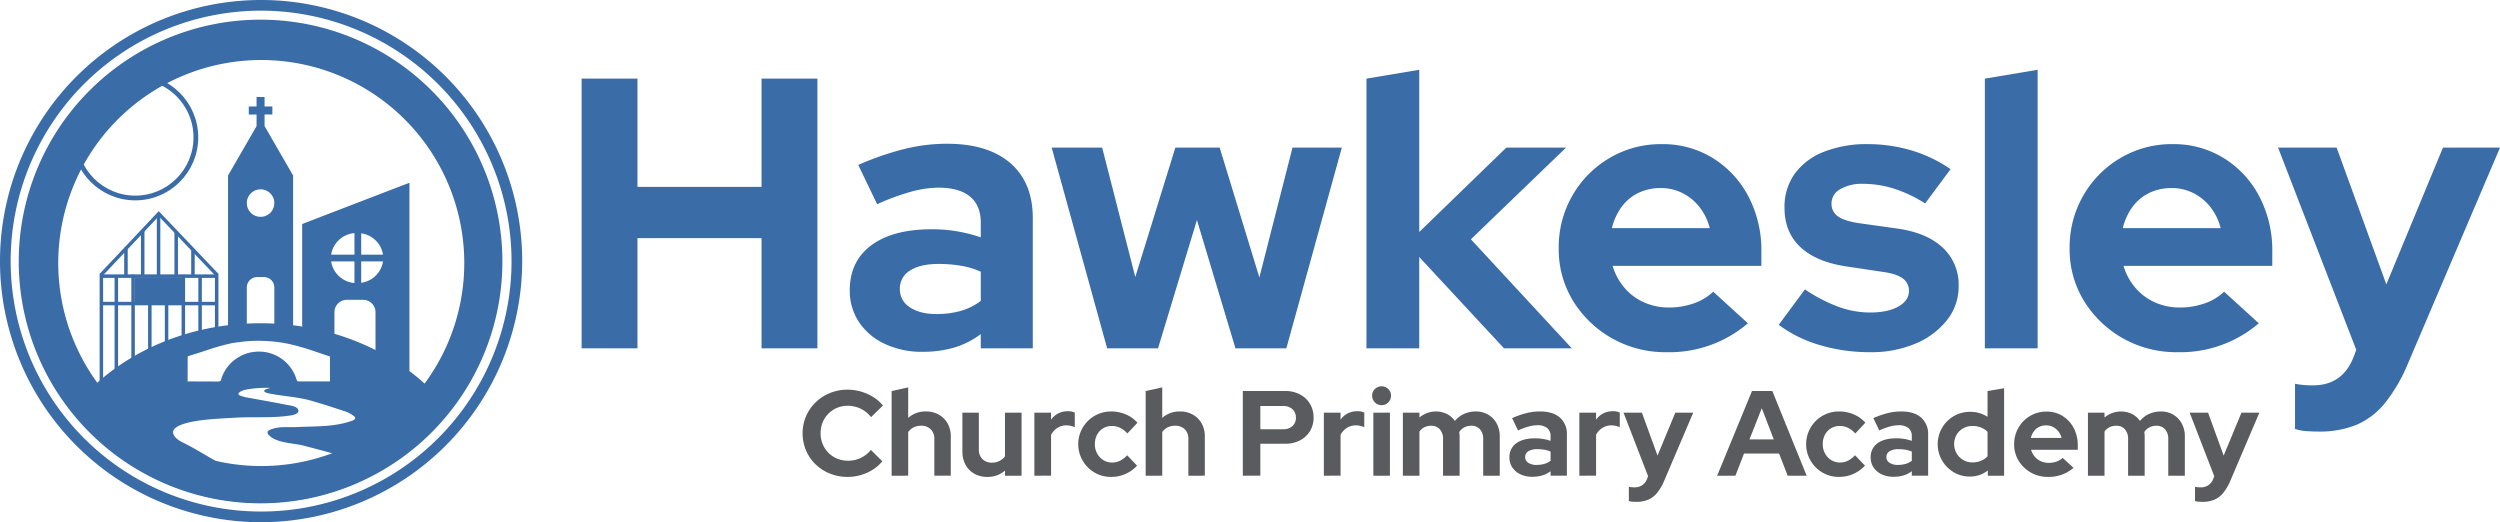
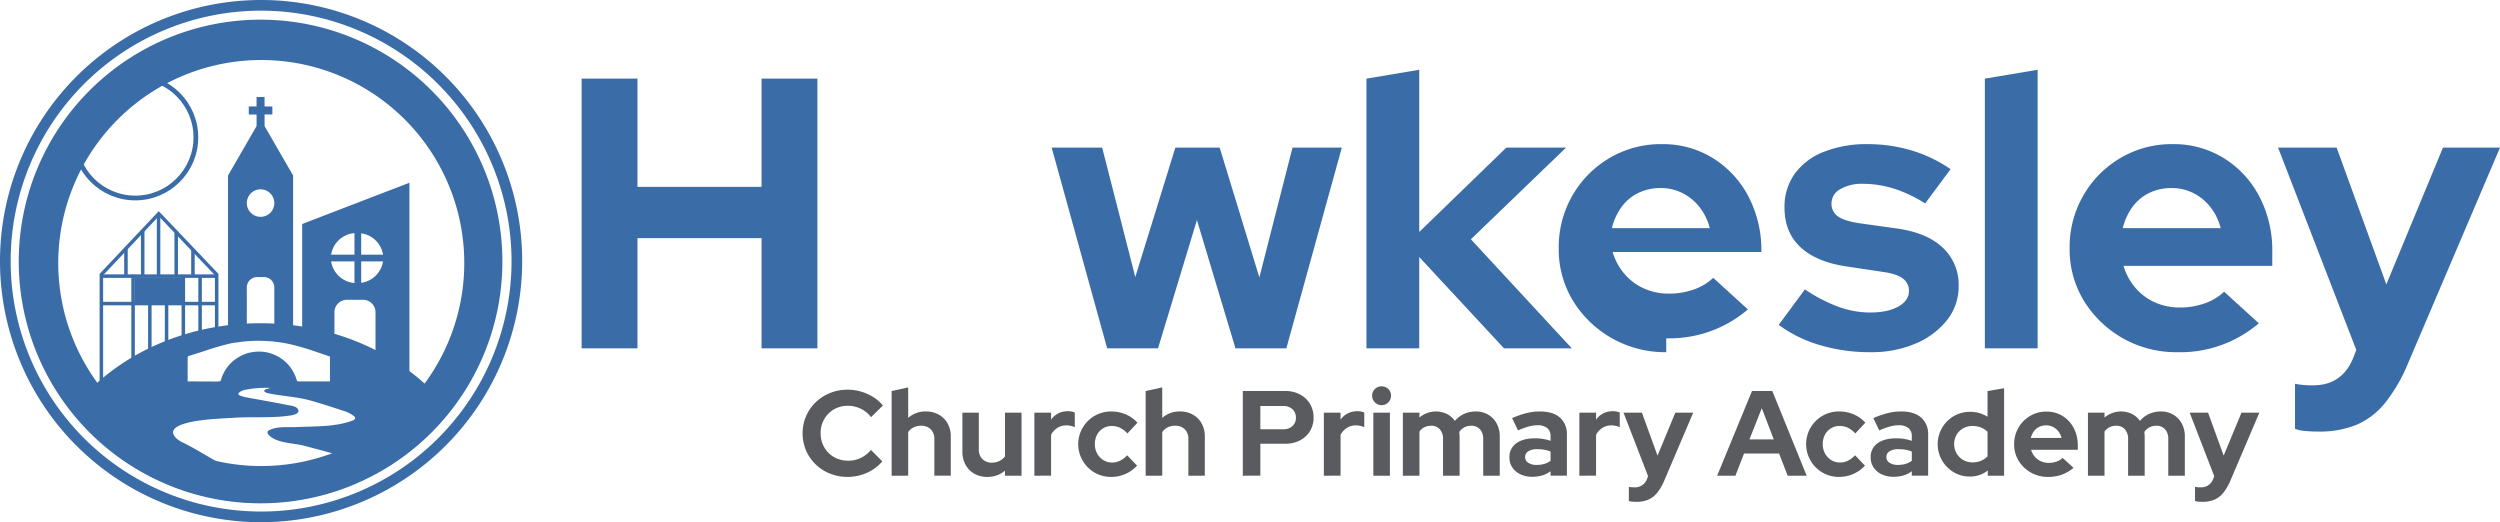
<svg xmlns="http://www.w3.org/2000/svg" width="1020.297" height="213.121" viewBox="0 0 1020.297 213.121">
  <g id="Group_317" data-name="Group 317" transform="translate(-554.203 -4218.439)">
    <path id="Path_625" data-name="Path 625" d="M106.561,213.121a106.561,106.561,0,1,1,106.56-106.56,106.681,106.681,0,0,1-106.56,106.56m0-208.769A102.208,102.208,0,1,0,208.769,106.561,102.325,102.325,0,0,0,106.561,4.352" transform="translate(554.203 4218.439)" fill="#3a6ca8" />
    <circle id="Ellipse_8" data-name="Ellipse 8" cx="24.742" cy="24.742" r="24.742" transform="translate(584.658 4249.762)" fill="none" stroke="#3a6ca8" stroke-miterlimit="10" stroke-width="1.935" />
    <line id="Line_60" data-name="Line 60" x1="47.062" transform="translate(595.572 4392.235)" fill="#fff" />
    <path id="Path_626" data-name="Path 626" d="M89.147,138.138,40.654,162.524V111.77L64.786,86.179l24.361,25.589ZM42.084,159.975,87.717,137.03V112.34L64.791,88.258l-22.707,24.08Z" transform="translate(554.203 4218.439)" fill="#3a6ca8" />
    <rect id="Rectangle_1007" data-name="Rectangle 1007" width="19.432" height="10.625" transform="translate(609.156 4331.707)" fill="#3a6ca8" />
    <line id="Line_61" data-name="Line 61" x2="46.5" transform="translate(595.57 4331.135)" fill="none" stroke="#3a6ca8" stroke-miterlimit="10" stroke-width="1.43" />
    <line id="Line_62" data-name="Line 62" x2="46.5" transform="translate(595.57 4342.332)" fill="none" stroke="#3a6ca8" stroke-miterlimit="10" stroke-width="1.43" />
-     <line id="Line_63" data-name="Line 63" y1="46.966" transform="translate(601.682 4330.675)" fill="none" stroke="#3a6ca8" stroke-miterlimit="10" stroke-width="1.43" />
    <line id="Line_64" data-name="Line 64" y1="43.767" transform="translate(608.518 4330.541)" fill="none" stroke="#3a6ca8" stroke-miterlimit="10" stroke-width="1.43" />
    <line id="Line_65" data-name="Line 65" y1="28.936" transform="translate(615.354 4340.468)" fill="none" stroke="#3a6ca8" stroke-miterlimit="10" stroke-width="1.43" />
    <line id="Line_66" data-name="Line 66" y1="24.289" transform="translate(622.189 4340.224)" fill="none" stroke="#3a6ca8" stroke-miterlimit="10" stroke-width="1.43" />
    <line id="Line_67" data-name="Line 67" y1="31.086" transform="translate(629.025 4330.598)" fill="none" stroke="#3a6ca8" stroke-miterlimit="10" stroke-width="1.43" />
    <line id="Line_68" data-name="Line 68" y1="28.154" transform="translate(635.863 4330.868)" fill="none" stroke="#3a6ca8" stroke-miterlimit="10" stroke-width="1.43" />
    <rect id="Rectangle_1009" data-name="Rectangle 1009" width="1.43" height="11.628" transform="translate(604.891 4319.507)" fill="#3a6ca8" />
    <rect id="Rectangle_1010" data-name="Rectangle 1010" width="1.43" height="18.63" transform="translate(611.727 4312.505)" fill="#3a6ca8" />
    <rect id="Rectangle_1011" data-name="Rectangle 1011" width="1.43" height="24.678" transform="translate(618.205 4306.458)" fill="#3a6ca8" />
    <rect id="Rectangle_1012" data-name="Rectangle 1012" width="1.43" height="18.038" transform="translate(625.398 4313.098)" fill="#3a6ca8" />
    <rect id="Rectangle_1013" data-name="Rectangle 1013" width="1.43" height="11.065" transform="translate(632.234 4320.07)" fill="#3a6ca8" />
    <path id="Path_627" data-name="Path 627" d="M167.1,151.451V74.577l-43.78,16.838v41.852c-1.225-.195-2.455-.375-3.7-.528V71.827h.117l-.117-.2v-.017h-.01L107.976,51.456V46.723h3.18V43.457h-3.18V39.6H104.71v3.862h-3.18v3.266h3.18v4.733L93.076,71.607h-.01v.017l-.117.2h.117v60.9c-26.832,3.286-49.89,16.4-63.869,34.873a98.053,98.053,0,0,0,117.2,29.08c-9.774,2.588-19.737,4.918-29.792,4.227-9.445-.648-19.074-7.436-27.156-11.97-4.912-2.756-9.657-5.758-14.7-8.282a11.043,11.043,0,0,1-2.574-1.587c-6.392-5.839,9.016-7.454,11.75-7.752,4.191-.457,8.4-.627,12.6-.864,7.389-.415,15.136.275,22.441-.958,1.634-.275,3.837-1.145,2.371-2.836-.844-.974-3.1-1.182-4.3-1.422-5.5-1.1-11.038-2.046-16.556-3.074a14.257,14.257,0,0,1-2.375-.685c-2.321-.867,1.013-2.2,1.778-2.356a44.233,44.233,0,0,1,7.663-.831q1.356-.028,2.71.026a15.074,15.074,0,0,1-1.684.534c-1.793.807.082,1.483.876,1.65,5.849,1.232,11.844,1.406,17.614,3.059,4.327,1.241,8.625,2.615,12.9,4.055a12.326,12.326,0,0,1,4.59,2.313,1.138,1.138,0,0,1,.389.581c.106.56-.53.949-1.065,1.145-7.257,2.662-15.121,2.276-22.719,2.638-3.659.174-7.729-.419-11.148,1.207a1.558,1.558,0,0,0-.695.529,1.149,1.149,0,0,0,.188,1.295c3,3.582,10.249,3.453,14.4,4.547,9.194,2.425,19,4.779,27.451,9.228,1.137.6,2.27,1.07,1.961,2.149a98.425,98.425,0,0,0,30.175-25.555A82.679,82.679,0,0,0,167.1,151.451M144.661,95.135v8.809H135.14a10.491,10.491,0,0,1,9.521-8.809M106.343,77.271a5.613,5.613,0,1,1-5.613,5.613,5.613,5.613,0,0,1,5.613-5.613M100.73,117.3a4.231,4.231,0,0,1,4.218-4.219h2.79a4.231,4.231,0,0,1,4.218,4.219v14.765c-1.868-.1-3.75-.149-5.647-.149-1.874,0-3.733.053-5.579.146Zm33.931,38.347c-4.153,0-8.266,0-12.38,0-1,0-1.013,0-1.324-.954a15.873,15.873,0,0,0-8.981-9.906,15.624,15.624,0,0,0-8.219-1.176,15.184,15.184,0,0,0-6.646,2.32,15.636,15.636,0,0,0-6.934,9.2.843.843,0,0,1-.533.49,5.86,5.86,0,0,1-1.287.082q-5.45-.017-10.9-.043c-.285,0-.571.027-.874.042,0-2.15,0-4.231,0-6.312,0-1.185.021-2.371.013-3.557,0-.29.056-.44.369-.535,1.766-.536,3.525-1.1,5.282-1.66,2-.642,3.976-1.344,5.987-1.936q2.961-.873,5.973-1.563c1.222-.277,2.486-.361,3.727-.56a54.9,54.9,0,0,1,9.631-.446,58.277,58.277,0,0,1,10.735,1.326,99.85,99.85,0,0,1,11,3.242c1.771.581,3.533,1.189,5.362,1.807Zm10-48.954V115.5a10.491,10.491,0,0,1-9.521-8.809Zm8.591,36.169a99.534,99.534,0,0,0-16.764-6.633v-8.807a5.085,5.085,0,0,1,5.07-5.069h6.624a5.085,5.085,0,0,1,5.07,5.069Zm-5.841-27.447v-8.722h8.908a10.451,10.451,0,0,1-8.908,8.722m0-11.472V95.222a10.451,10.451,0,0,1,8.908,8.722Z" transform="translate(554.203 4218.439)" fill="#3a6ca8" />
    <path id="Path_628" data-name="Path 628" d="M106.343,8.028a98.692,98.692,0,1,0,98.692,98.692A98.692,98.692,0,0,0,106.343,8.028m.284,182.172a82.852,82.852,0,1,1,82.852-82.852A82.853,82.853,0,0,1,106.627,190.2" transform="translate(554.203 4218.439)" fill="#3a6ca8" />
    <path id="Path_629" data-name="Path 629" d="M345.916,194.637a19.045,19.045,0,0,1-7.208-1.358,17.978,17.978,0,0,1-5.851-3.777,17.529,17.529,0,0,1-3.9-5.653,18.038,18.038,0,0,1,0-13.973,17.634,17.634,0,0,1,3.925-5.677,18.133,18.133,0,0,1,5.85-3.8,18.844,18.844,0,0,1,7.184-1.358,19.424,19.424,0,0,1,5.53.789,20.191,20.191,0,0,1,4.962,2.223,15.564,15.564,0,0,1,3.925,3.456l-4.839,4.739a11.874,11.874,0,0,0-4.295-3.48,12.26,12.26,0,0,0-5.283-1.16,10.967,10.967,0,0,0-4.345.863,10.816,10.816,0,0,0-3.505,2.37,10.985,10.985,0,0,0-2.321,3.53,11.625,11.625,0,0,0-.839,4.494,11.26,11.26,0,0,0,.864,4.419,10.993,10.993,0,0,0,2.37,3.554,10.7,10.7,0,0,0,3.555,2.345,11.793,11.793,0,0,0,4.517.84,11.608,11.608,0,0,0,5.086-1.136,12.316,12.316,0,0,0,4.147-3.259l4.641,4.642a16.417,16.417,0,0,1-3.876,3.406,18.619,18.619,0,0,1-4.912,2.2,19.433,19.433,0,0,1-5.382.766" transform="translate(554.203 4218.439)" fill="#5a5b5e" />
    <path id="Path_630" data-name="Path 630" d="M363.887,194.143V159.582l6.764-1.481v12.441a10.575,10.575,0,0,1,7.258-2.616,10.432,10.432,0,0,1,5.258,1.309,9.306,9.306,0,0,1,3.58,3.6,10.709,10.709,0,0,1,1.284,5.308v16h-6.715v-14.96a5.373,5.373,0,0,0-1.457-3.975,5.309,5.309,0,0,0-3.925-1.456,6.761,6.761,0,0,0-3.061.666,6.027,6.027,0,0,0-2.222,1.9v17.823Z" transform="translate(554.203 4218.439)" fill="#5a5b5e" />
    <path id="Path_631" data-name="Path 631" d="M402.892,194.637a10.435,10.435,0,0,1-5.259-1.309,9.211,9.211,0,0,1-3.58-3.653,10.879,10.879,0,0,1-1.283-5.308V168.419h6.714v14.96a5.369,5.369,0,0,0,1.456,3.975,5.306,5.306,0,0,0,3.926,1.457,6.6,6.6,0,0,0,3.036-.692,6.384,6.384,0,0,0,2.246-1.876V168.419h6.765v25.724h-6.765V192.07a10.689,10.689,0,0,1-7.256,2.567" transform="translate(554.203 4218.439)" fill="#5a5b5e" />
    <path id="Path_632" data-name="Path 632" d="M422.146,194.143V168.419h6.813v2.865a7.99,7.99,0,0,1,2.938-2.568,8.546,8.546,0,0,1,3.925-.888,6.4,6.4,0,0,1,2.815.543v5.973a9.433,9.433,0,0,0-1.655-.543,8.1,8.1,0,0,0-1.8-.2,6.705,6.705,0,0,0-3.605,1.012,7.414,7.414,0,0,0-2.617,2.84v16.687Z" transform="translate(554.203 4218.439)" fill="#5a5b5e" />
    <path id="Path_633" data-name="Path 633" d="M453.547,194.637A13.249,13.249,0,0,1,441.92,188.1a13.35,13.35,0,0,1,4.814-18.392,13.325,13.325,0,0,1,6.813-1.777,14.934,14.934,0,0,1,5.9,1.185,13.189,13.189,0,0,1,4.765,3.407l-4.1,4.393a9.784,9.784,0,0,0-2.986-2.32,7.782,7.782,0,0,0-3.383-.74,6.666,6.666,0,0,0-6.023,3.6,8.115,8.115,0,0,0-.889,3.851,7.7,7.7,0,0,0,.938,3.777,7.21,7.21,0,0,0,2.518,2.691,6.652,6.652,0,0,0,3.605.987,7.245,7.245,0,0,0,3.234-.74,10.116,10.116,0,0,0,2.888-2.222l4.048,4.246a14.462,14.462,0,0,1-4.74,3.382,14.038,14.038,0,0,1-5.776,1.21" transform="translate(554.203 4218.439)" fill="#5a5b5e" />
    <path id="Path_634" data-name="Path 634" d="M467.568,194.143V159.582l6.764-1.481v12.441a10.575,10.575,0,0,1,7.258-2.616,10.432,10.432,0,0,1,5.258,1.309,9.306,9.306,0,0,1,3.58,3.6,10.709,10.709,0,0,1,1.284,5.308v16H485v-14.96a5.373,5.373,0,0,0-1.457-3.975,5.309,5.309,0,0,0-3.925-1.456,6.761,6.761,0,0,0-3.061.666,6.027,6.027,0,0,0-2.222,1.9v17.823Z" transform="translate(554.203 4218.439)" fill="#5a5b5e" />
    <path id="Path_635" data-name="Path 635" d="M507.213,194.143V159.582h17.33a12.515,12.515,0,0,1,6.024,1.408,10.317,10.317,0,0,1,4.072,3.85,10.736,10.736,0,0,1,1.457,5.6,10.41,10.41,0,0,1-1.457,5.48,10.164,10.164,0,0,1-4.1,3.8,12.733,12.733,0,0,1-6,1.383H514.372v13.034Zm7.159-18.959h9.38a5.259,5.259,0,0,0,3.729-1.309,4.411,4.411,0,0,0,1.406-3.381,4.528,4.528,0,0,0-1.406-3.481,5.263,5.263,0,0,0-3.729-1.308h-9.38Z" transform="translate(554.203 4218.439)" fill="#5a5b5e" />
    <path id="Path_636" data-name="Path 636" d="M540.294,194.143V168.419h6.813v2.865a7.974,7.974,0,0,1,2.938-2.568,8.544,8.544,0,0,1,3.925-.888,6.391,6.391,0,0,1,2.814.543v5.973a9.449,9.449,0,0,0-1.654-.543,8.1,8.1,0,0,0-1.8-.2,6.7,6.7,0,0,0-3.6,1.012,7.407,7.407,0,0,0-2.617,2.84v16.687Z" transform="translate(554.203 4218.439)" fill="#5a5b5e" />
    <path id="Path_637" data-name="Path 637" d="M563.844,165.358a3.705,3.705,0,0,1-2.716-1.135,3.763,3.763,0,0,1-1.135-2.765,3.63,3.63,0,0,1,1.135-2.692,3.907,3.907,0,0,1,5.456,0,3.673,3.673,0,0,1,1.111,2.692,3.809,3.809,0,0,1-1.111,2.765,3.681,3.681,0,0,1-2.74,1.135m-3.358,3.061h6.765v25.724h-6.765Z" transform="translate(554.203 4218.439)" fill="#5a5b5e" />
    <path id="Path_638" data-name="Path 638" d="M572.533,194.143V168.419H579.3V170.4a10.408,10.408,0,0,1,11.207-1.457,8.9,8.9,0,0,1,3.258,2.839,10.6,10.6,0,0,1,3.752-2.863,11.428,11.428,0,0,1,4.789-.988,9.709,9.709,0,0,1,5.062,1.309,9.342,9.342,0,0,1,3.456,3.6,10.873,10.873,0,0,1,1.259,5.308v16h-6.765v-14.96a5.737,5.737,0,0,0-1.307-3.975,4.515,4.515,0,0,0-3.531-1.456,6.25,6.25,0,0,0-2.79.618,5.5,5.5,0,0,0-2.147,1.95q.048.444.1.888a8.483,8.483,0,0,1,.05.938v16h-6.764v-14.96a5.734,5.734,0,0,0-1.309-3.975,4.511,4.511,0,0,0-3.529-1.456,6.159,6.159,0,0,0-2.741.592,5.406,5.406,0,0,0-2.048,1.778v18.021Z" transform="translate(554.203 4218.439)" fill="#5a5b5e" />
    <path id="Path_639" data-name="Path 639" d="M625.361,194.587a11.124,11.124,0,0,1-4.839-1.012,8.014,8.014,0,0,1-3.307-2.79,7.213,7.213,0,0,1-1.185-4.1,6.746,6.746,0,0,1,2.765-5.752q2.763-2.047,7.7-2.048a18.992,18.992,0,0,1,6.319,1.036v-1.876a4.1,4.1,0,0,0-1.382-3.358,6.255,6.255,0,0,0-4.049-1.135,13.574,13.574,0,0,0-3.505.518,29.579,29.579,0,0,0-4.345,1.6l-2.419-5.035a37.31,37.31,0,0,1,5.826-2.025,22.708,22.708,0,0,1,5.529-.691q5.283,0,8.147,2.493a8.831,8.831,0,0,1,2.864,7.036v16.688h-6.666v-1.828a10.763,10.763,0,0,1-3.406,1.729,14.211,14.211,0,0,1-4.049.543m-2.913-8.048a2.692,2.692,0,0,0,1.284,2.346,6,6,0,0,0,3.406.863,11.361,11.361,0,0,0,3.086-.4,7.756,7.756,0,0,0,2.592-1.284v-3.752a10.78,10.78,0,0,0-2.567-.765,17.458,17.458,0,0,0-2.864-.222,6.692,6.692,0,0,0-3.628.839,2.664,2.664,0,0,0-1.309,2.37" transform="translate(554.203 4218.439)" fill="#5a5b5e" />
    <path id="Path_640" data-name="Path 640" d="M644.567,194.143V168.419h6.813v2.865a7.974,7.974,0,0,1,2.938-2.568,8.544,8.544,0,0,1,3.925-.888,6.391,6.391,0,0,1,2.814.543v5.973a9.449,9.449,0,0,0-1.654-.543,8.1,8.1,0,0,0-1.8-.2,6.7,6.7,0,0,0-3.6,1.012,7.407,7.407,0,0,0-2.617,2.84v16.687Z" transform="translate(554.203 4218.439)" fill="#5a5b5e" />
    <path id="Path_641" data-name="Path 641" d="M667.772,204.807q-.889,0-1.7-.073a4.8,4.8,0,0,1-1.308-.272v-5.777a11.028,11.028,0,0,0,2.321.2,5.151,5.151,0,0,0,5.134-3.506l.395-1.037-10.023-25.921h7.505l6.369,17.528,7.258-17.528h7.307l-11.85,27.8a20.609,20.609,0,0,1-2.913,4.962,9.509,9.509,0,0,1-3.629,2.766,12.481,12.481,0,0,1-4.862.863" transform="translate(554.203 4218.439)" fill="#5a5b5e" />
    <path id="Path_642" data-name="Path 642" d="M700.8,194.143l14.219-34.561h8.295l14.022,34.561h-7.751l-3.506-9.036H711.762l-3.506,9.036Zm13.183-14.812h9.924l-4.888-12.738Z" transform="translate(554.203 4218.439)" fill="#5a5b5e" />
    <path id="Path_643" data-name="Path 643" d="M750.618,194.637a13.252,13.252,0,0,1-11.627-6.542A13.352,13.352,0,0,1,743.8,169.7a13.33,13.33,0,0,1,6.813-1.777,14.934,14.934,0,0,1,5.9,1.185,13.181,13.181,0,0,1,4.765,3.407l-4.1,4.393a9.775,9.775,0,0,0-2.987-2.32,7.778,7.778,0,0,0-3.382-.74,6.663,6.663,0,0,0-6.023,3.6,8.1,8.1,0,0,0-.889,3.851,7.7,7.7,0,0,0,.938,3.777,7.2,7.2,0,0,0,2.518,2.691,6.649,6.649,0,0,0,3.6.987,7.242,7.242,0,0,0,3.234-.74,10.1,10.1,0,0,0,2.888-2.222l4.049,4.246a14.473,14.473,0,0,1-4.74,3.382,14.043,14.043,0,0,1-5.777,1.21" transform="translate(554.203 4218.439)" fill="#5a5b5e" />
    <path id="Path_644" data-name="Path 644" d="M772.787,194.587a11.124,11.124,0,0,1-4.839-1.012,8.015,8.015,0,0,1-3.307-2.79,7.213,7.213,0,0,1-1.185-4.1,6.746,6.746,0,0,1,2.765-5.752q2.763-2.047,7.7-2.048a18.992,18.992,0,0,1,6.319,1.036v-1.876a4.1,4.1,0,0,0-1.382-3.358,6.255,6.255,0,0,0-4.049-1.135,13.574,13.574,0,0,0-3.5.518,29.577,29.577,0,0,0-4.345,1.6l-2.419-5.035a37.31,37.31,0,0,1,5.826-2.025,22.709,22.709,0,0,1,5.529-.691q5.283,0,8.147,2.493a8.831,8.831,0,0,1,2.864,7.036v16.688h-6.666v-1.828a10.764,10.764,0,0,1-3.406,1.729,14.212,14.212,0,0,1-4.049.543m-2.913-8.048a2.692,2.692,0,0,0,1.284,2.346,6,6,0,0,0,3.406.863,11.361,11.361,0,0,0,3.086-.4,7.757,7.757,0,0,0,2.592-1.284v-3.752a10.781,10.781,0,0,0-2.567-.765,17.457,17.457,0,0,0-2.864-.222,6.692,6.692,0,0,0-3.628.839,2.664,2.664,0,0,0-1.309,2.37" transform="translate(554.203 4218.439)" fill="#5a5b5e" />
    <path id="Path_645" data-name="Path 645" d="M803.941,194.488a12.607,12.607,0,0,1-6.616-1.777,13.331,13.331,0,0,1-4.715-4.765,13.25,13.25,0,0,1,4.764-18.12,13.2,13.2,0,0,1,6.764-1.752,12.922,12.922,0,0,1,3.678.518,13.559,13.559,0,0,1,3.333,1.506V159.582l6.764-1.136v35.7h-6.665V192.02a11.533,11.533,0,0,1-7.307,2.468m1.086-5.776a8.942,8.942,0,0,0,3.406-.643,7.728,7.728,0,0,0,2.716-1.826V176.221a7.817,7.817,0,0,0-2.716-1.753,9.288,9.288,0,0,0-3.406-.617,7.623,7.623,0,0,0-3.826.963,7.148,7.148,0,0,0-2.692,2.641,7.729,7.729,0,0,0,.025,7.6,7.6,7.6,0,0,0,2.691,2.667,7.356,7.356,0,0,0,3.8.987" transform="translate(554.203 4218.439)" fill="#5a5b5e" />
    <path id="Path_646" data-name="Path 646" d="M835.785,194.636a13.847,13.847,0,0,1-11.948-6.591,12.659,12.659,0,0,1-1.826-6.74,13.243,13.243,0,0,1,1.752-6.739,13.091,13.091,0,0,1,4.764-4.813,12.864,12.864,0,0,1,6.666-1.779,12.2,12.2,0,0,1,6.591,1.8,12.7,12.7,0,0,1,4.542,4.912,14.922,14.922,0,0,1,1.654,7.111v1.777H828.923a7.516,7.516,0,0,0,1.481,2.765,6.98,6.98,0,0,0,2.518,1.9,7.729,7.729,0,0,0,3.209.667,9.491,9.491,0,0,0,3.16-.519,6.858,6.858,0,0,0,2.517-1.506l4.445,4.049a15.453,15.453,0,0,1-10.468,3.7m-6.961-15.9h12.54a7.208,7.208,0,0,0-1.308-2.69,6.448,6.448,0,0,0-2.2-1.8,6.107,6.107,0,0,0-2.764-.642,6.531,6.531,0,0,0-2.865.617A5.76,5.76,0,0,0,830.083,176a7.621,7.621,0,0,0-1.259,2.74" transform="translate(554.203 4218.439)" fill="#5a5b5e" />
    <path id="Path_647" data-name="Path 647" d="M852.128,194.143V168.419h6.765V170.4a10.407,10.407,0,0,1,11.207-1.457,8.9,8.9,0,0,1,3.258,2.839,10.6,10.6,0,0,1,3.752-2.863,11.428,11.428,0,0,1,4.789-.988,9.709,9.709,0,0,1,5.062,1.309,9.342,9.342,0,0,1,3.456,3.6,10.873,10.873,0,0,1,1.259,5.308v16h-6.765v-14.96a5.738,5.738,0,0,0-1.307-3.975,4.515,4.515,0,0,0-3.531-1.456,6.249,6.249,0,0,0-2.79.618,5.5,5.5,0,0,0-2.147,1.95q.048.444.1.888a8.483,8.483,0,0,1,.05.938v16H868.52v-14.96a5.734,5.734,0,0,0-1.309-3.975,4.511,4.511,0,0,0-3.529-1.456,6.16,6.16,0,0,0-2.741.592,5.406,5.406,0,0,0-2.048,1.778v18.021Z" transform="translate(554.203 4218.439)" fill="#5a5b5e" />
    <path id="Path_648" data-name="Path 648" d="M898.835,204.807q-.89,0-1.7-.073a4.8,4.8,0,0,1-1.308-.272v-5.777a11.028,11.028,0,0,0,2.321.2,5.151,5.151,0,0,0,5.134-3.506l.395-1.037L893.65,168.419h7.505l6.369,17.528,7.258-17.528h7.307l-11.85,27.8a20.609,20.609,0,0,1-2.913,4.962,9.509,9.509,0,0,1-3.629,2.766,12.482,12.482,0,0,1-4.862.863" transform="translate(554.203 4218.439)" fill="#5a5b5e" />
    <path id="Path_649" data-name="Path 649" d="M237.365,142.165V32.091h22.8V76.277H310.8V32.091h22.8V142.165H310.8V97.191H260.166v44.974Z" transform="translate(554.203 4218.439)" fill="#3a6ca8" />
-     <path id="Path_650" data-name="Path 650" d="M376.53,143.58a35.4,35.4,0,0,1-15.411-3.224,25.494,25.494,0,0,1-10.535-8.885,22.972,22.972,0,0,1-3.774-13.051q0-11.794,8.806-18.32t24.531-6.526a60.51,60.51,0,0,1,20.127,3.3V90.9q0-7.076-4.4-10.693t-12.894-3.616a43.278,43.278,0,0,0-11.165,1.651,94.331,94.331,0,0,0-13.837,5.11l-7.706-16.039a119.1,119.1,0,0,1,18.556-6.447,72.383,72.383,0,0,1,17.612-2.2q16.822,0,25.945,7.942T421.5,89.014v53.151H400.274v-5.819a34.225,34.225,0,0,1-10.85,5.5,45.154,45.154,0,0,1-12.894,1.73m-9.278-25.632a8.562,8.562,0,0,0,4.088,7.47q4.088,2.754,10.85,2.752a36.245,36.245,0,0,0,9.829-1.258,24.815,24.815,0,0,0,8.255-4.089V110.872a34.249,34.249,0,0,0-8.177-2.438,55.612,55.612,0,0,0-9.12-.707q-7.393,0-11.558,2.673a8.479,8.479,0,0,0-4.167,7.548" transform="translate(554.203 4218.439)" fill="#3a6ca8" />
    <path id="Path_651" data-name="Path 651" d="M451.852,142.165,429.208,60.238h20.6l13.523,52.836,16.354-52.836h18.084l16.2,52.993,13.523-52.993h20.128l-22.643,81.927H504.216L488.491,89.8l-15.882,52.364Z" transform="translate(554.203 4218.439)" fill="#3a6ca8" />
    <path id="Path_652" data-name="Path 652" d="M557.678,142.165V32.091l21.543-3.617v66.2l35.538-34.438h24.374L600.292,97.663l41.2,44.5H613.816l-34.6-37.269v37.269Z" transform="translate(554.203 4218.439)" fill="#3a6ca8" />
-     <path id="Path_653" data-name="Path 653" d="M680.017,143.737a44.1,44.1,0,0,1-38.055-20.992,40.311,40.311,0,0,1-5.817-21.465,42.148,42.148,0,0,1,5.582-21.465A41.718,41.718,0,0,1,656.9,64.484a40.977,40.977,0,0,1,21.228-5.661,38.837,38.837,0,0,1,20.992,5.739,40.471,40.471,0,0,1,14.467,15.646,47.492,47.492,0,0,1,5.268,22.645v5.661h-60.7a23.912,23.912,0,0,0,4.717,8.805,22.262,22.262,0,0,0,8.021,6.055,24.609,24.609,0,0,0,10.22,2.123,30.273,30.273,0,0,0,10.064-1.651,21.968,21.968,0,0,0,8.02-4.8l14.153,12.895a49.232,49.232,0,0,1-33.337,11.793M657.845,93.1h39.94a22.973,22.973,0,0,0-4.167-8.57,20.523,20.523,0,0,0-7-5.74,19.444,19.444,0,0,0-8.8-2.044,20.776,20.776,0,0,0-9.121,1.966,18.322,18.322,0,0,0-6.84,5.661,24.268,24.268,0,0,0-4.01,8.727" transform="translate(554.203 4218.439)" fill="#3a6ca8" />
+     <path id="Path_653" data-name="Path 653" d="M680.017,143.737a44.1,44.1,0,0,1-38.055-20.992,40.311,40.311,0,0,1-5.817-21.465,42.148,42.148,0,0,1,5.582-21.465A41.718,41.718,0,0,1,656.9,64.484a40.977,40.977,0,0,1,21.228-5.661,38.837,38.837,0,0,1,20.992,5.739,40.471,40.471,0,0,1,14.467,15.646,47.492,47.492,0,0,1,5.268,22.645h-60.7a23.912,23.912,0,0,0,4.717,8.805,22.262,22.262,0,0,0,8.021,6.055,24.609,24.609,0,0,0,10.22,2.123,30.273,30.273,0,0,0,10.064-1.651,21.968,21.968,0,0,0,8.02-4.8l14.153,12.895a49.232,49.232,0,0,1-33.337,11.793M657.845,93.1h39.94a22.973,22.973,0,0,0-4.167-8.57,20.523,20.523,0,0,0-7-5.74,19.444,19.444,0,0,0-8.8-2.044,20.776,20.776,0,0,0-9.121,1.966,18.322,18.322,0,0,0-6.84,5.661,24.268,24.268,0,0,0-4.01,8.727" transform="translate(554.203 4218.439)" fill="#3a6ca8" />
    <path id="Path_654" data-name="Path 654" d="M763.356,143.737a71.487,71.487,0,0,1-20.679-2.909,52.656,52.656,0,0,1-16.747-8.255l10.694-14.468a63.928,63.928,0,0,0,13.6,7.077,37.942,37.942,0,0,0,12.974,2.359q7.23,0,11.557-2.438t4.325-6.369a6.045,6.045,0,0,0-2.438-5.031q-2.441-1.887-7.784-2.674l-15.725-2.358q-12.109-1.887-18.476-7.942t-6.368-15.96a23.123,23.123,0,0,1,4.167-13.838,26.437,26.437,0,0,1,11.872-8.964,47.21,47.21,0,0,1,17.925-3.145,62.537,62.537,0,0,1,17.691,2.517,56.3,56.3,0,0,1,16.118,7.7l-10.378,14a54.361,54.361,0,0,0-12.974-6.133,42.286,42.286,0,0,0-12.343-1.887,17.541,17.541,0,0,0-9.357,2.2,6.631,6.631,0,0,0-3.538,5.818,6.127,6.127,0,0,0,2.517,5.189q2.514,1.887,8.491,2.83l15.725,2.2q12.264,1.732,18.712,7.862a20.566,20.566,0,0,1,6.448,15.568,22.011,22.011,0,0,1-4.718,13.917,32.171,32.171,0,0,1-12.815,9.592,45.743,45.743,0,0,1-18.477,3.538" transform="translate(554.203 4218.439)" fill="#3a6ca8" />
    <path id="Path_655" data-name="Path 655" d="M810.058,142.165V32.091L831.6,28.474V142.165Z" transform="translate(554.203 4218.439)" fill="#3a6ca8" />
    <path id="Path_656" data-name="Path 656" d="M888.523,143.737a44.1,44.1,0,0,1-38.055-20.992,40.31,40.31,0,0,1-5.817-21.465,42.148,42.148,0,0,1,5.582-21.465,41.718,41.718,0,0,1,15.175-15.331,40.976,40.976,0,0,1,21.228-5.661,38.837,38.837,0,0,1,20.992,5.739,40.471,40.471,0,0,1,14.467,15.646,47.492,47.492,0,0,1,5.268,22.645v5.661h-60.7a23.912,23.912,0,0,0,4.717,8.805,22.261,22.261,0,0,0,8.021,6.055,24.609,24.609,0,0,0,10.22,2.123,30.283,30.283,0,0,0,10.065-1.651,21.972,21.972,0,0,0,8.019-4.8l14.153,12.895a49.232,49.232,0,0,1-33.337,11.793M866.352,93.1h39.939a22.974,22.974,0,0,0-4.167-8.57,20.524,20.524,0,0,0-7-5.74,19.444,19.444,0,0,0-8.8-2.044,20.777,20.777,0,0,0-9.121,1.966,18.321,18.321,0,0,0-6.84,5.661,24.25,24.25,0,0,0-4.009,8.727" transform="translate(554.203 4218.439)" fill="#3a6ca8" />
    <path id="Path_657" data-name="Path 657" d="M946.233,176.131q-2.83,0-5.425-.236a15.287,15.287,0,0,1-4.167-.865v-18.4a35.3,35.3,0,0,0,7.391.629q11.793,0,16.353-11.164l1.259-3.3L929.722,60.238h23.9l20.285,55.824,23.116-55.824H1020.3L982.558,148.77a65.917,65.917,0,0,1-9.278,15.8,30.352,30.352,0,0,1-11.558,8.806,39.737,39.737,0,0,1-15.489,2.752" transform="translate(554.203 4218.439)" fill="#3a6ca8" />
  </g>
</svg>